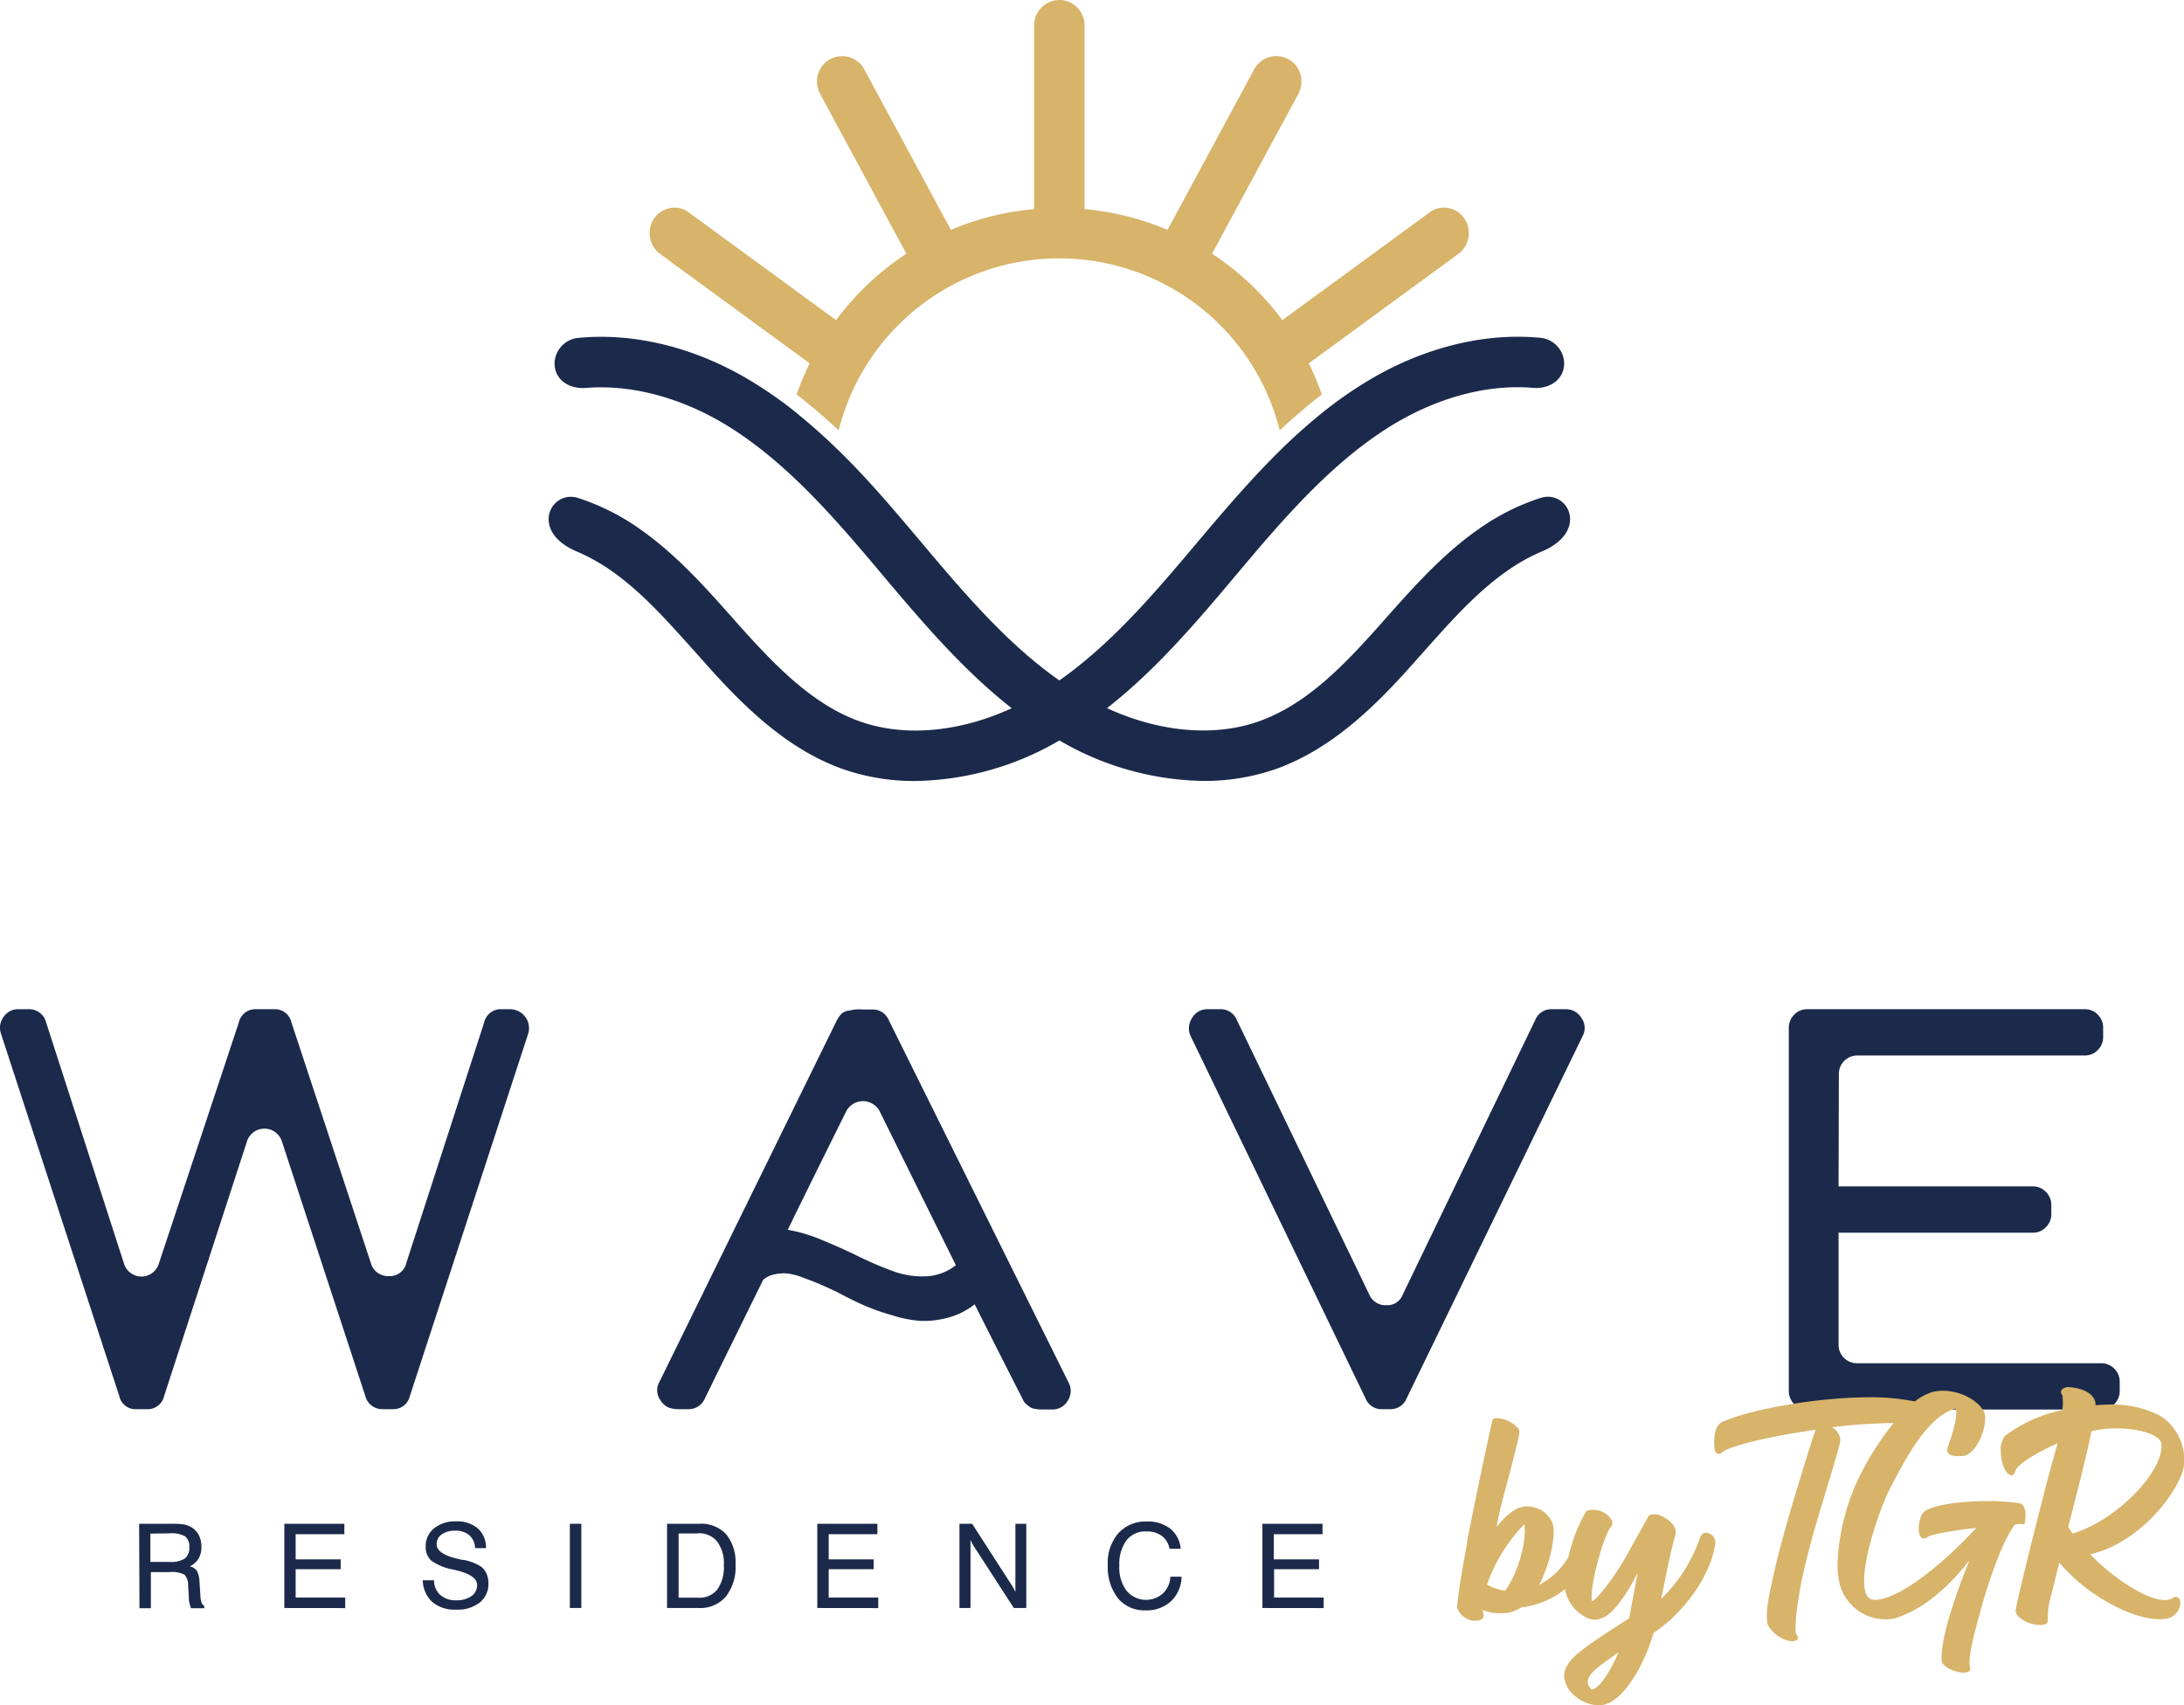
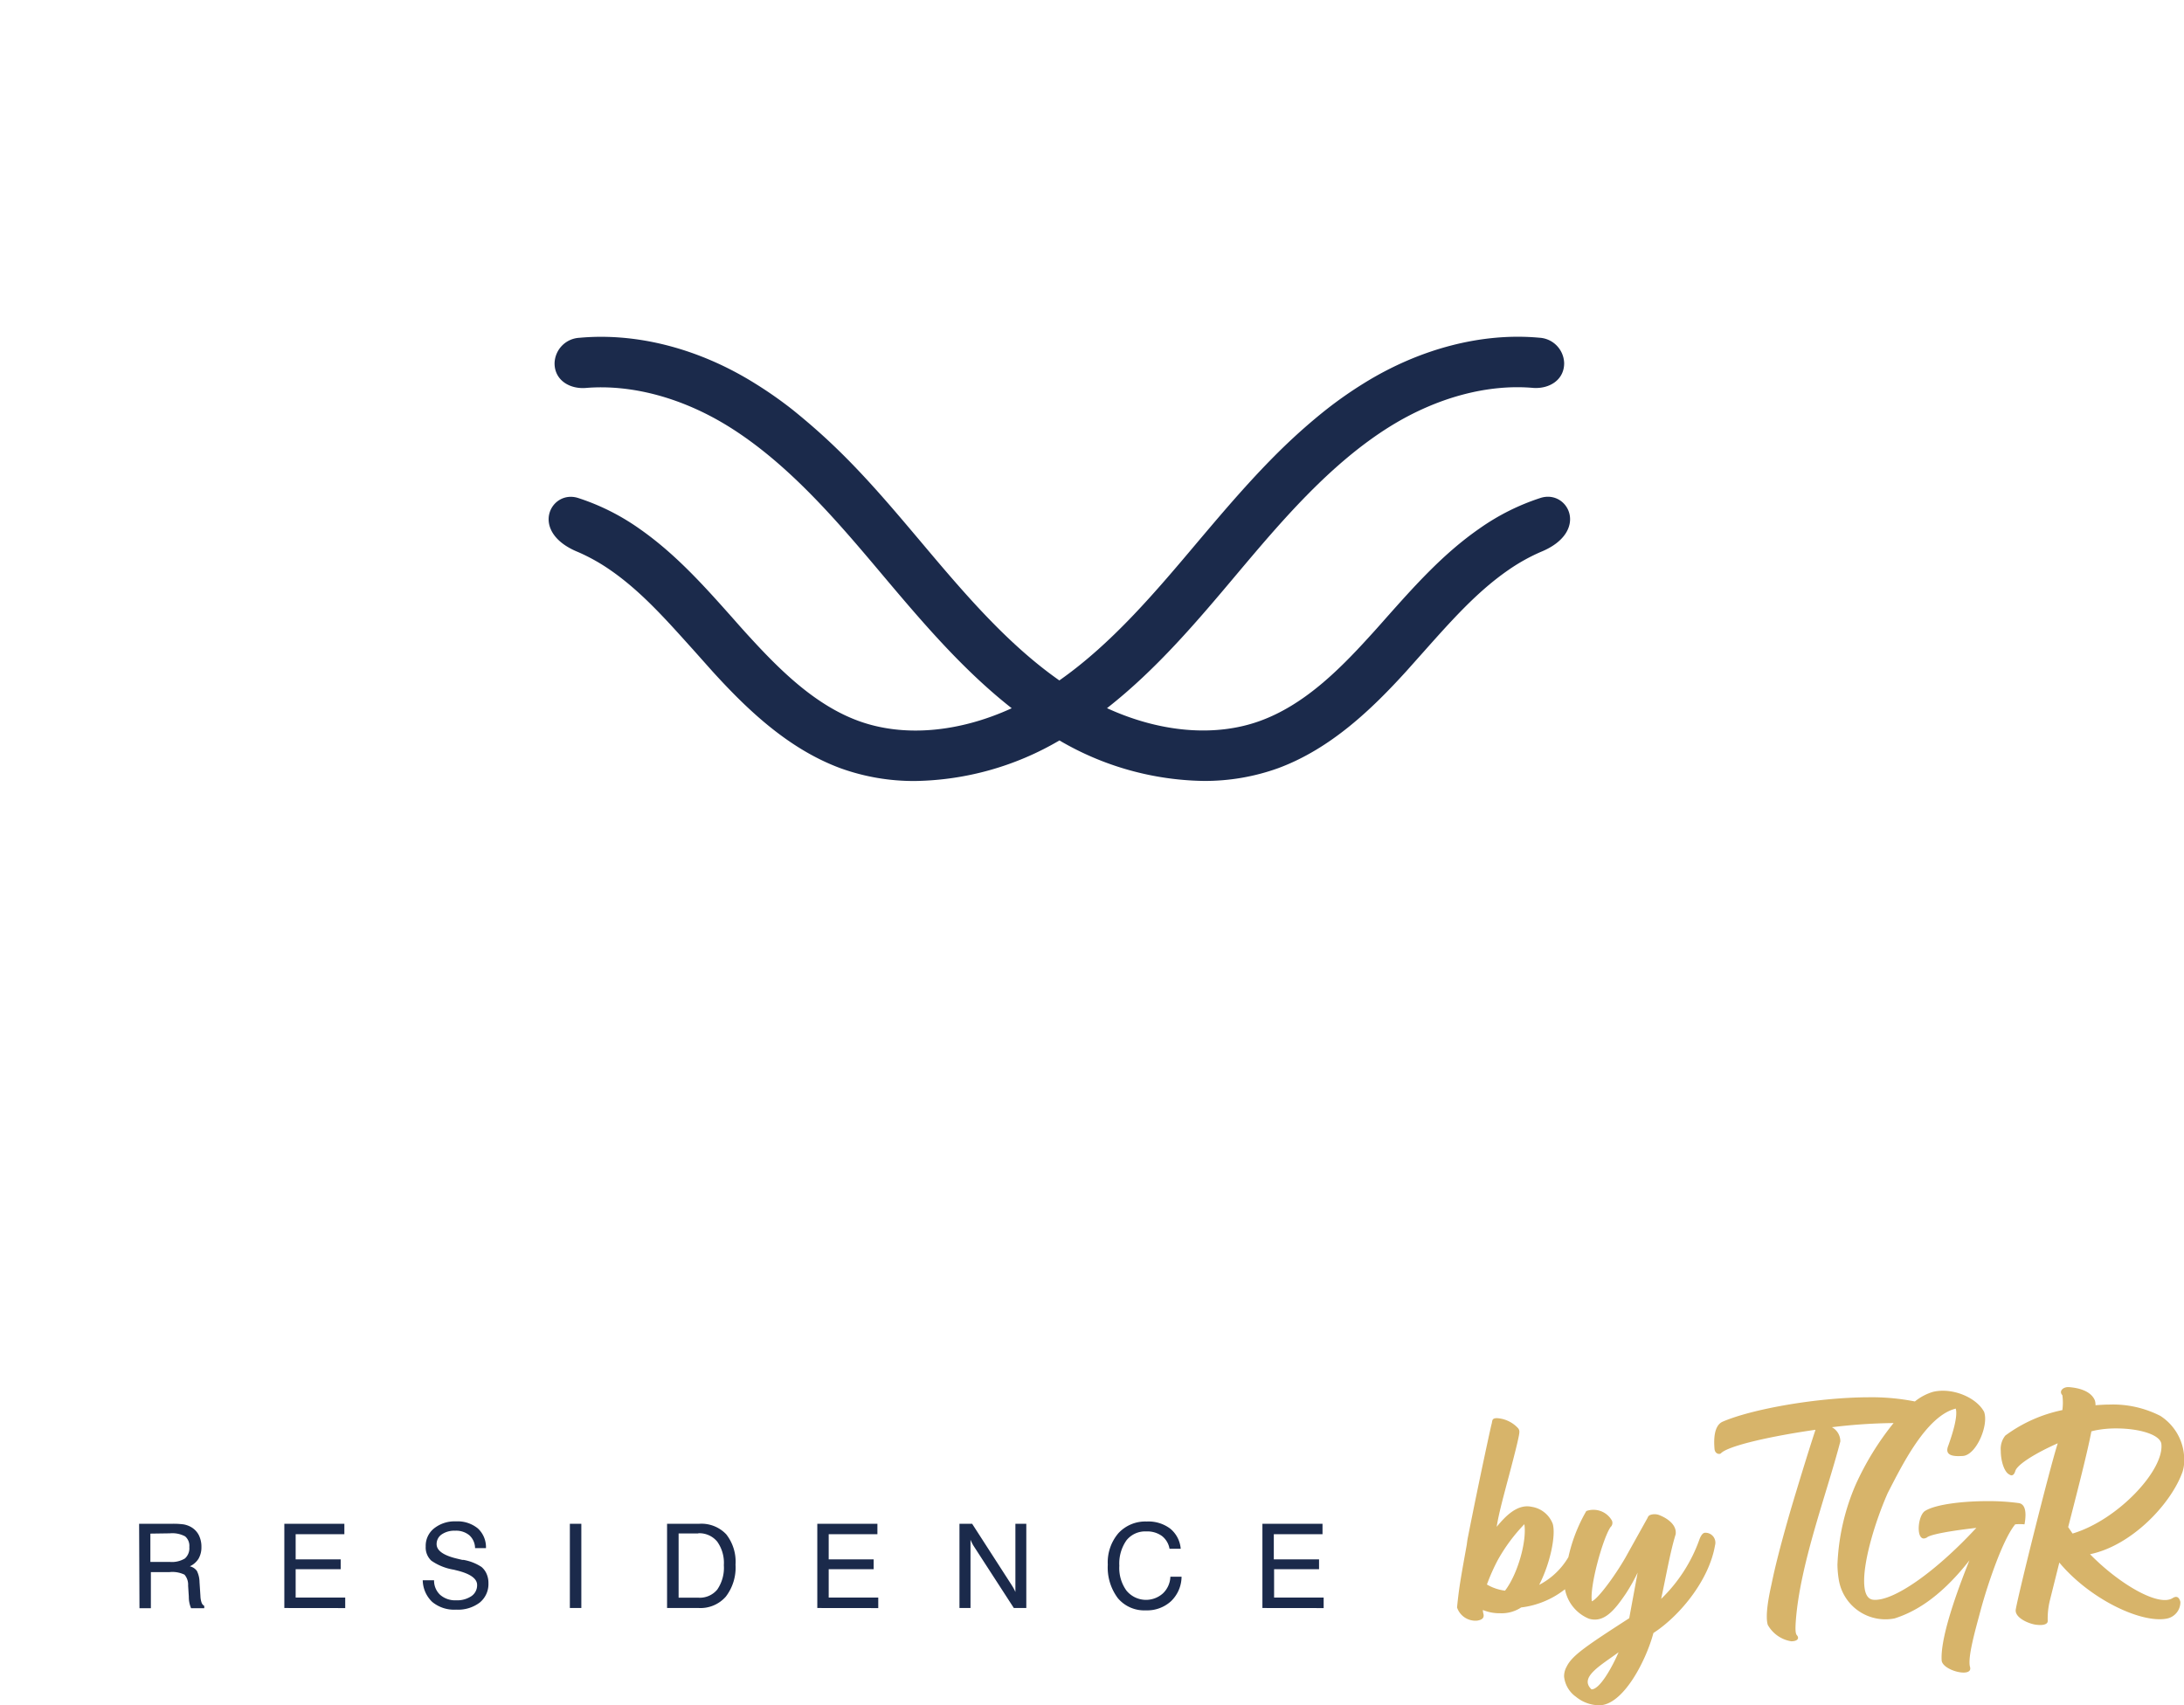
<svg xmlns="http://www.w3.org/2000/svg" id="Camada_1" data-name="Camada 1" viewBox="0 0 308.48 240.88">
  <defs>
    <style>.cls-1{fill:#1b2a4b;}.cls-2{fill:#d7b46a;}</style>
  </defs>
  <path class="cls-1" d="M445,404.56v-11.9h8.49v1.47h-6.88v3.56H453v1.39h-6.35v4h7v1.49Zm-13-4.42h1.58a4.85,4.85,0,0,1-1.49,3.46,5,5,0,0,1-3.56,1.29,4.86,4.86,0,0,1-3.94-1.71,7.22,7.22,0,0,1-1.43-4.75,6.33,6.33,0,0,1,1.5-4.44,5.17,5.17,0,0,1,4-1.65,5.12,5.12,0,0,1,3.31,1,4.09,4.09,0,0,1,1.49,2.85h-1.58a2.9,2.9,0,0,0-1.08-1.81,3.54,3.54,0,0,0-2.21-.64,3.37,3.37,0,0,0-2.8,1.27,5.71,5.71,0,0,0-1,3.58,5.44,5.44,0,0,0,1,3.5,3.57,3.57,0,0,0,5.15.41A3.4,3.4,0,0,0,432,400.14Zm-29.79,4.42v-11.9H404l5.57,8.64c.12.19.23.37.32.54a4.69,4.69,0,0,1,.22.46v-9.64h1.54v11.9h-1.76l-5.68-8.77a4.16,4.16,0,0,1-.23-.42,3.82,3.82,0,0,1-.21-.46v9.65Zm-20.08,0v-11.9h8.49v1.47h-6.88v3.56h6.35v1.39h-6.35v4h7v1.49Zm-21.22,0v-11.9h4.54a4.83,4.83,0,0,1,3.81,1.48,6.26,6.26,0,0,1,1.32,4.29,6.74,6.74,0,0,1-1.37,4.52,4.76,4.76,0,0,1-3.82,1.61Zm4.4-10.53h-2.77v9.07h2.77a3.19,3.19,0,0,0,2.7-1.16,5.44,5.44,0,0,0,.92-3.43,5.17,5.17,0,0,0-.93-3.32A3.26,3.26,0,0,0,365.32,394Zm-18.13,10.53v-11.9h1.62v11.9Zm-20.79-3.92H328a2.74,2.74,0,0,0,.86,2.06,3.21,3.21,0,0,0,2.24.77,3.62,3.62,0,0,0,2.18-.59,1.86,1.86,0,0,0,.8-1.58c0-.91-1-1.61-3-2.08l-.27-.07a7.71,7.71,0,0,1-3.2-1.28,2.54,2.54,0,0,1-.79-2,3.13,3.13,0,0,1,1.17-2.55,4.65,4.65,0,0,1,3.09-1,4.53,4.53,0,0,1,3.11,1,3.6,3.6,0,0,1,1.14,2.78h-1.54a2.49,2.49,0,0,0-.81-1.82,2.93,2.93,0,0,0-2-.64,3.17,3.17,0,0,0-1.9.52,1.63,1.63,0,0,0-.72,1.38c0,.92,1,1.61,2.95,2.06l.67.16.17,0a6.69,6.69,0,0,1,2.55,1,2.63,2.63,0,0,1,.73,1,3.16,3.16,0,0,1,.25,1.29,3.37,3.37,0,0,1-1.23,2.74,5.07,5.07,0,0,1-3.34,1,4.85,4.85,0,0,1-3.37-1.09A4.32,4.32,0,0,1,326.4,400.64Zm-19.54,3.92v-11.9h8.48v1.47h-6.88v3.56h6.36v1.39h-6.36v4h7v1.49Zm-20.51-11.9H291a10.8,10.8,0,0,1,1.65.09,3.44,3.44,0,0,1,.95.33,2.81,2.81,0,0,1,1.15,1.14,3.65,3.65,0,0,1,.39,1.73,3.2,3.2,0,0,1-.41,1.65,2.88,2.88,0,0,1-1.23,1.07,1.69,1.69,0,0,1,1,.65,3.61,3.61,0,0,1,.37,1.56l.13,2a3.16,3.16,0,0,0,.17.94.86.86,0,0,0,.37.44v.33h-1.86a4,4,0,0,1-.32-1.59v-.05l-.1-1.55a2.17,2.17,0,0,0-.51-1.55,3.92,3.92,0,0,0-2.14-.36H288v5.1h-1.61Zm1.59,1.39v4h2.76a3.55,3.55,0,0,0,2.12-.49,1.94,1.94,0,0,0,.62-1.62,1.75,1.75,0,0,0-.59-1.5,3.8,3.8,0,0,0-2.15-.43Z" transform="translate(-266.69 -177.4)" />
  <path class="cls-1" d="M416.33,273.53c-7.48-5.24-13.67-12.58-19.67-19.71-3.65-4.32-7.57-9-12-13.25-1.94-1.87-4-3.66-6.1-5.35a57.72,57.72,0,0,0-5.21-3.64c-8-5-16.81-7.2-24.83-6.46a3.7,3.7,0,0,0-3.5,3.6c0,2.37,2.09,3.64,4.35,3.49,6.42-.55,13.6,1.33,20.22,5.43,8.53,5.3,15.47,13.52,21.61,20.81,5.61,6.66,11.39,13.5,18.39,19-7.5,3.44-15.33,4.12-21.7,1.77-6-2.21-10.89-7-15.26-11.77-.84-.91-1.66-1.84-2.49-2.78-3.95-4.44-8-9-13.15-12.59a32.11,32.11,0,0,0-8.64-4.33c-3.9-1.24-7,4.81,0,7.64a26.69,26.69,0,0,1,4.57,2.56c4.42,3.06,8,7.15,11.88,11.46l2.54,2.85c4.75,5.22,10.6,10.91,18.08,13.67a30.48,30.48,0,0,0,10.54,1.8A41.47,41.47,0,0,0,416.33,282a41.41,41.41,0,0,0,20.35,5.72,30.48,30.48,0,0,0,10.54-1.8c7.48-2.76,13.33-8.45,18.08-13.67l2.54-2.85c3.84-4.31,7.46-8.4,11.88-11.46a26.69,26.69,0,0,1,4.57-2.56c7-2.83,3.9-8.88,0-7.64a32.11,32.11,0,0,0-8.64,4.33c-5.12,3.55-9.2,8.15-13.15,12.59-.83.94-1.65,1.87-2.49,2.78-4.37,4.81-9.24,9.56-15.26,11.77-6.37,2.35-14.2,1.67-21.7-1.77,7-5.48,12.78-12.32,18.39-19,6.14-7.29,13.08-15.51,21.61-20.81,6.62-4.1,13.8-6,20.22-5.43,2.26.15,4.35-1.12,4.35-3.49a3.7,3.7,0,0,0-3.5-3.6c-8-.74-16.84,1.49-24.83,6.46a57.72,57.72,0,0,0-5.21,3.64c-2.14,1.69-4.16,3.48-6.1,5.35-4.42,4.29-8.34,8.93-12,13.25-6,7.13-12.19,14.47-19.66,19.71" transform="translate(-266.69 -177.4)" />
-   <path class="cls-2" d="M416.33,177.4a3.6,3.6,0,0,0-3.58,3.61v25.93A39.1,39.1,0,0,0,401,209.87l-12.19-22.59h0a3.55,3.55,0,0,0-6.72,1.65,3.65,3.65,0,0,0,.44,1.74h0l12.18,22.57a39.37,39.37,0,0,0-9.93,9.38l-20.73-15.16h0a3.39,3.39,0,0,0-2.1-.73,3.55,3.55,0,0,0-3.5,3.6,3.65,3.65,0,0,0,1.39,2.88h0l21.21,15.52a39.61,39.61,0,0,0-1.84,4.4l.6.46c1.77,1.4,3.53,2.92,5.34,4.61a32.1,32.1,0,0,1,31.15-24.3h0a32.1,32.1,0,0,1,31.15,24.3c1.81-1.69,3.57-3.21,5.34-4.61l.6-.46a39.61,39.61,0,0,0-1.84-4.4l21.21-15.52h0a3.65,3.65,0,0,0,1.39-2.88,3.54,3.54,0,0,0-3.49-3.6,3.42,3.42,0,0,0-2.11.73h0l-20.73,15.16a39.37,39.37,0,0,0-9.93-9.38l12.18-22.57h0a3.65,3.65,0,0,0,.44-1.74,3.55,3.55,0,0,0-6.72-1.65h0l-12.19,22.59a39,39,0,0,0-11.72-2.93V181a3.59,3.59,0,0,0-3.57-3.61" transform="translate(-266.69 -177.4)" />
-   <path class="cls-1" d="M463,376.47H461.9a2.43,2.43,0,0,1-2.34-1.53l-24.7-51.18a2.6,2.6,0,0,1,.2-2.54,2.44,2.44,0,0,1,2.22-1.25h1.77a2.43,2.43,0,0,1,2.34,1.53l18.73,38.83a2.47,2.47,0,0,0,2.38,1.45,2.3,2.3,0,0,0,2.3-1.45l18.73-38.83a2.44,2.44,0,0,1,2.34-1.53h1.94a2.53,2.53,0,0,1,2.26,1.25,2.41,2.41,0,0,1,.16,2.54l-24.86,51.18a2.44,2.44,0,0,1-2.34,1.53m-96.77-1.53a2.49,2.49,0,0,1-2.42,1.53h-1.5a3.37,3.37,0,0,1-.64-.08,2.51,2.51,0,0,1-.69-.2,2.73,2.73,0,0,1-.52-.36,2.54,2.54,0,0,1-.53-.65,2.34,2.34,0,0,1-.16-2.5l25.11-51.18a4.27,4.27,0,0,1,.64-.89,1.87,1.87,0,0,1,1-.44l.89-.16a10.22,10.22,0,0,1,1.25,0h1.17a2.43,2.43,0,0,1,2.34,1.45l25.43,51.26a2.47,2.47,0,0,1-.12,2.54,2.44,2.44,0,0,1-2.22,1.25H413.6a4,4,0,0,1-.68-.08,1.77,1.77,0,0,1-.73-.24,7,7,0,0,1-.56-.44,1.78,1.78,0,0,1-.49-.69q-4.35-8.55-6.78-13.4a10.5,10.5,0,0,1-3.83,1.9,13,13,0,0,1-3.76.44,17.15,17.15,0,0,1-4.11-.81,32.21,32.21,0,0,1-3.8-1.33c-.91-.4-2.2-1-3.87-1.9q-1.69-.8-2.55-1.17c-.56-.24-1.31-.53-2.26-.88a9.31,9.31,0,0,0-2.26-.61,6.32,6.32,0,0,0-1.81.12,3.5,3.5,0,0,0-1.62.77Q369.26,368.8,366.26,374.94Zm35.44-18.81q-9.12-18.4-10.74-21.71a2.67,2.67,0,0,0-4.76,0q-5.65,11.37-8.24,16.71a21.59,21.59,0,0,1,4.85,1.45q2.74,1.13,5.12,2.3a49,49,0,0,0,4.81,2.06,11.79,11.79,0,0,0,4.76.76A7.26,7.26,0,0,0,401.7,356.13ZM526.38,345h27.46a2.5,2.5,0,0,1,1.82.77,2.57,2.57,0,0,1,.77,1.89v1.22a2.57,2.57,0,0,1-.77,1.89,2.5,2.5,0,0,1-1.82.77H526.38v15.86a2.59,2.59,0,0,0,2.58,2.58h34.47a2.61,2.61,0,0,1,1.9.77,2.57,2.57,0,0,1,.76,1.9v1.21a2.6,2.6,0,0,1-2.66,2.66H521.94a2.49,2.49,0,0,1-1.82-.76,2.61,2.61,0,0,1-.77-1.9V322.63a2.59,2.59,0,0,1,.77-1.9,2.49,2.49,0,0,1,1.82-.76h39.23a2.5,2.5,0,0,1,1.82.76,2.59,2.59,0,0,1,.76,1.9v1.21a2.59,2.59,0,0,1-.76,1.9,2.51,2.51,0,0,1-1.82.77H529a2.59,2.59,0,0,0-2.58,2.58ZM283.54,374.62l-16.71-51.18a2.59,2.59,0,0,1,.36-2.38,2.45,2.45,0,0,1,2.14-1.09h1.37a2.47,2.47,0,0,1,2.5,1.85l11,34.07a2.57,2.57,0,0,0,4.93,0l11.3-34.07a2.39,2.39,0,0,1,2.5-1.85h2.42a2.39,2.39,0,0,1,2.5,1.85l11.22,34a2.5,2.5,0,0,0,2.55,1.85,2.36,2.36,0,0,0,2.46-1.85l11-34a2.39,2.39,0,0,1,2.5-1.85h1.21a2.68,2.68,0,0,1,2.5,3.47l-16.71,51.18a2.39,2.39,0,0,1-2.5,1.85h-1.29a2.47,2.47,0,0,1-2.5-1.85l-11.79-36a2.59,2.59,0,0,0-4.92,0l-11.71,36a2.39,2.39,0,0,1-2.5,1.85H286A2.34,2.34,0,0,1,283.54,374.62Z" transform="translate(-266.69 -177.4)" />
  <path class="cls-2" d="M491.48,416.05c-1.77-1.69,1.23-3.33,3.83-5.24-1.05,2.41-2.73,5.28-3.83,5.24m11.89-21.91c.18-1.33-1.18-2.24-2.18-2.65a1.86,1.86,0,0,0-1.37-.09.62.62,0,0,0-.41.41l-2.82,5.06c-1.37,2.55-4.15,6.42-5.06,6.74-.32-2.14,1.55-8.88,2.64-10.48a.79.79,0,0,0,.18-.95,3,3,0,0,0-3.6-1.32,22.66,22.66,0,0,0-3.05,10.84,5.61,5.61,0,0,0,3.42,4.37c2.14.64,3.64-1.23,5.19-3.51a25.61,25.61,0,0,0,1.69-3L496.81,406c-5.92,3.83-8.06,5.24-8.83,6.83a2.78,2.78,0,0,0-.37,1.41,4,4,0,0,0,1.69,2.87,5.23,5.23,0,0,0,3.28,1.19c3.32,0,6.56-6.15,7.65-10.21,3.78-2.46,7.88-7.51,8.7-12.39a1.4,1.4,0,0,0-1.41-1.77c-.37,0-.64.54-.78.91a21.85,21.85,0,0,1-5.42,8.43C502.05,399.88,502.6,396.64,503.37,394.14ZM482,392.72c.36,2.37-.91,7-2.73,9.39a6.72,6.72,0,0,1-2.56-.87,27.8,27.8,0,0,1,1.51-3.41A24.27,24.27,0,0,1,482,392.72Zm76.81.41c1.91-7.42,2.82-11.11,3.28-13.53l.54-.13a14.76,14.76,0,0,1,3-.28c3,0,6,.78,6.33,2.1.54,3.69-6.11,10.84-12.53,12.75Zm13.85,12.94a2.37,2.37,0,0,0,2-2.37c-.23-.91-.73-.77-1.1-.54-2,1.27-7.61-2.05-11.66-6.2,5.92-1.23,11.48-7.15,13.07-11.66a5.31,5.31,0,0,0,.23-1.6,7.34,7.34,0,0,0-3.37-6.28,14.71,14.71,0,0,0-7.24-1.6c-.64,0-1.28.05-1.92.09a2.13,2.13,0,0,0-.09-.68c-.68-1.64-3.09-1.82-3.59-1.87-.87-.09-1.55.55-1,1.14a7.79,7.79,0,0,1,0,2.1,20.48,20.48,0,0,0-8.06,3.6,3,3,0,0,0-.64,2.14c0,1.46.5,3.05,1.23,3.37,0,0,.54.45.82-.5s3-2.6,6-3.92c-1.05,3.19-5.52,21.09-5.93,23.46-.22,1.23,2.05,2.14,3.06,2.19.86.09,1.5-.1,1.45-.6a10.73,10.73,0,0,1,.32-2.91l1.32-5.29C561.82,403.25,569,406.71,572.67,406.07ZM510,378.24c-1.32.59-1.23,2.82-1.14,3.87.09.73.73.77.91.59,1-1.05,7-2.41,13.35-3.32-1.14,3.46-2.64,8.42-3.51,11.34-2.09,7.24-2.5,9.57-2.73,10.61-.55,2.46-.82,4.56-.5,5.61a4.64,4.64,0,0,0,3.32,2.32c.87,0,1.19-.41.78-.87-.18-.22-.23-.73-.14-2,.59-8.06,4.38-18,6.29-25.37a2.27,2.27,0,0,0-1.19-2,77,77,0,0,1,8.71-.59h0a40.14,40.14,0,0,0-5.37,8.74,31.46,31.46,0,0,0-2.56,11.3,14.34,14.34,0,0,0,.19,2.09,6.67,6.67,0,0,0,7.88,5.47c2.41-.77,6.15-2.55,10.57-8.2-.92,2.32-4.15,10.39-3.92,14.12.09,1.46,4.51,2.55,4,.91-.36-1.36.82-5.42,1.51-8,.75-2.84,3-9.86,4.88-12.12a7,7,0,0,1,1.31,0,7,7,0,0,0,.14-1.32c0-.87-.23-1.6-1-1.69a31.8,31.8,0,0,0-4.33-.27c-3.55,0-7.33.45-8.83,1.37-.78.45-1.14,2.46-.78,3.41.28.69.73.5,1,.37.45-.46,3.69-1,7-1.37l-.22.23c-5.43,5.83-11.35,10.11-14.26,9.93-1-.05-1.37-1.09-1.37-2.69,0-3.1,1.55-8.34,3.33-12.39,2-3.87,5.42-10.89,9.61-11.93.32,1.09-.46,3.59-1.09,5.33-.55,1.5,1.18,1.41,2.09,1.36,1.91-.13,3.69-4.37,3-6.24-1.1-2.05-4.51-3.46-7.2-2.82a7.47,7.47,0,0,0-2.57,1.36,31.49,31.49,0,0,0-6.59-.59C523.27,374.82,514.11,376.46,510,378.24Zm-28.46,26.24c4.42-.51,8.38-3.51,9.66-7.34a5.56,5.56,0,0,0,.32-1.55c0-1-.55-1.68-1.46-1.68-.36,0-.68.54-.77.91a10.3,10.3,0,0,1-5.2,6.47c1.6-3.1,2.37-7.06,1.92-8.61a3.8,3.8,0,0,0-3-2.42c-2.09-.45-3.83,1.51-4.92,2.83.41-2.69,1.73-6.93,2.87-11.66.41-1.78.41-1.87.18-2.24a4.41,4.41,0,0,0-3-1.45c-.77,0-.64.36-.77.86.13-.77-1.82,8.2-3.33,15.9-.09.41-.13.77-.18,1.14-.87,4.83-1.09,6.06-1.37,8.84a2.74,2.74,0,0,0,2.87,1.86c.5-.09,1-.27.87-.91a2.09,2.09,0,0,1-.09-.59,6.2,6.2,0,0,0,2.46.46A5,5,0,0,0,481.55,404.48Z" transform="translate(-266.69 -177.4)" />
</svg>